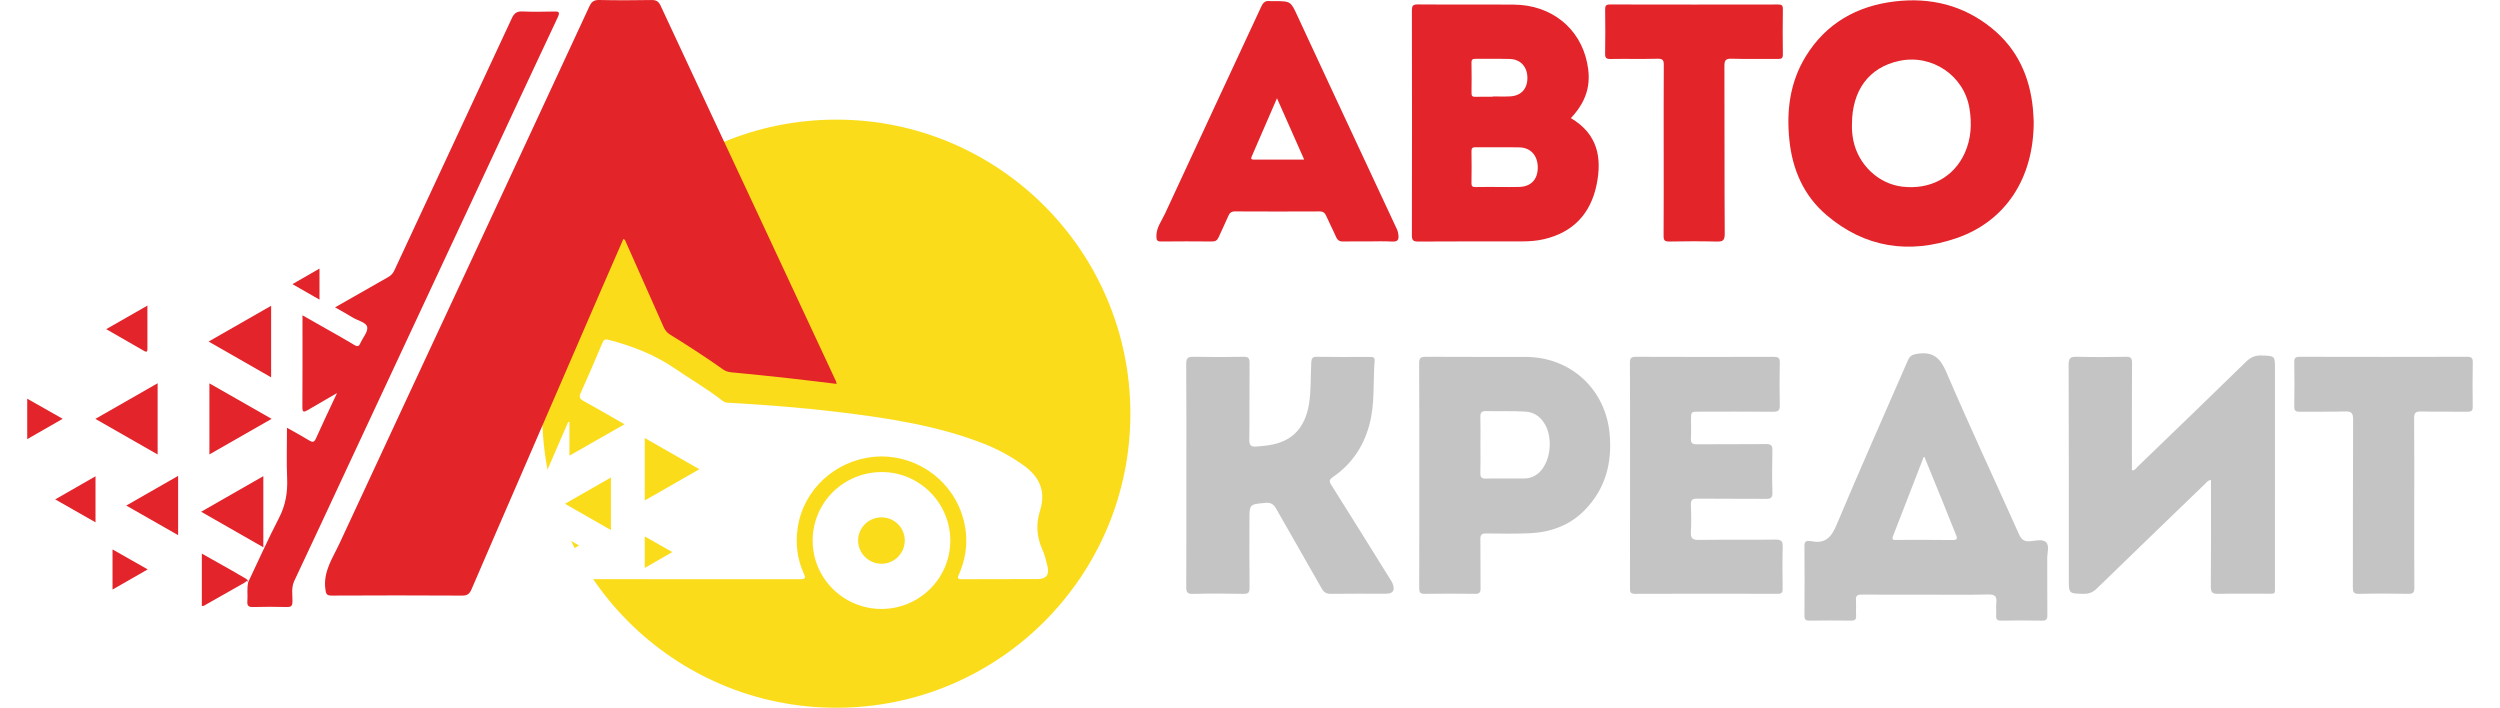
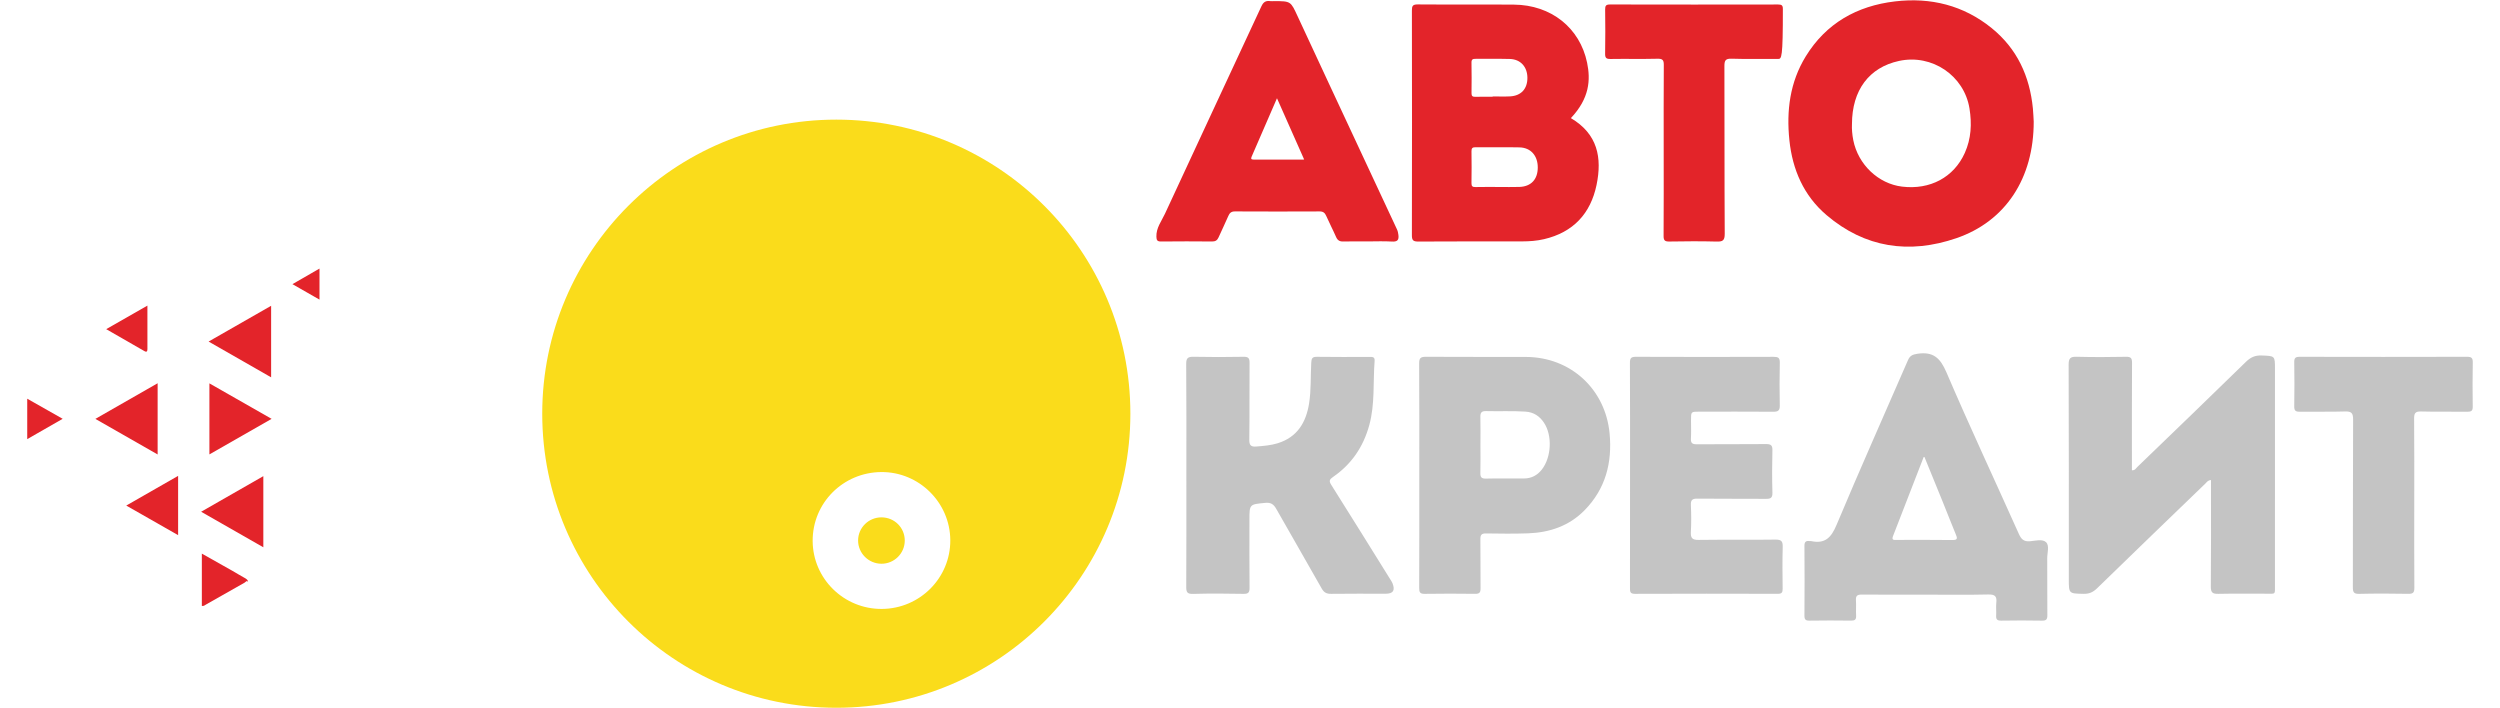
<svg xmlns="http://www.w3.org/2000/svg" width="438" height="124" viewBox="0 0 438 124" fill="none">
  <circle cx="146.521" cy="72.479" r="51.521" fill="#FADC1B" />
  <g clip-path="url(#clip0_215_96)">
    <path d="M356.307 21.313C356.315 31.226 351.384 38.778 342.745 41.734C334.488 44.56 326.747 43.423 320.014 37.69C316.001 34.272 314.036 29.719 313.5 24.551C312.963 19.379 313.594 14.396 316.368 9.876C319.929 4.078 325.333 1.033 332.007 0.245C338.248 -0.49 344.004 0.923 348.944 4.926C353.418 8.553 355.609 13.373 356.162 18.994C356.244 19.85 356.27 20.709 356.307 21.313ZM324.464 21.768C324.423 22.567 324.499 23.565 324.695 24.563C325.542 28.822 329.073 32.193 333.246 32.697C338.148 33.29 342.313 31.067 344.23 26.801C345.357 24.3 345.485 21.685 345.055 19.012C344.124 13.241 338.487 9.425 332.711 10.675C327.484 11.803 324.464 15.786 324.464 21.768Z" fill="#E3242A" />
    <path d="M275.219 20.694C279.92 23.477 280.706 27.631 279.714 32.406C278.673 37.414 275.64 40.707 270.508 41.904C269.258 42.196 267.974 42.29 266.691 42.292C260.617 42.301 254.543 42.277 248.469 42.319C247.551 42.326 247.361 42.052 247.363 41.196C247.392 28.081 247.39 14.967 247.365 1.853C247.363 1.071 247.482 0.768 248.385 0.775C254.006 0.822 259.627 0.763 265.248 0.81C271.736 0.862 276.788 4.861 278.061 10.986C278.69 14.014 278.484 17.222 275.219 20.694ZM262.584 32.758C263.788 32.758 264.995 32.791 266.199 32.751C268.239 32.682 269.404 31.437 269.417 29.376C269.431 27.285 268.197 25.861 266.201 25.821C263.641 25.767 261.08 25.819 258.515 25.796C257.979 25.792 257.797 25.951 257.805 26.491C257.832 28.358 257.834 30.221 257.803 32.087C257.793 32.639 257.985 32.783 258.513 32.771C259.87 32.74 261.227 32.76 262.584 32.758ZM261.513 16.952C261.513 16.934 261.513 16.914 261.513 16.896C262.525 16.896 263.541 16.939 264.551 16.887C266.497 16.789 267.609 15.571 267.601 13.629C267.593 11.711 266.401 10.383 264.526 10.331C262.533 10.275 260.539 10.329 258.546 10.307C258.05 10.302 257.793 10.383 257.805 10.964C257.84 12.752 257.83 14.539 257.81 16.329C257.803 16.822 257.989 16.975 258.469 16.961C259.481 16.934 260.495 16.952 261.513 16.952Z" fill="#E3242A" />
    <path d="M239.651 42.297C238.217 42.297 236.781 42.268 235.35 42.31C234.685 42.331 234.326 42.093 234.067 41.489C233.532 40.261 232.9 39.074 232.363 37.847C232.125 37.302 231.841 37.04 231.198 37.042C226.257 37.064 221.313 37.067 216.37 37.04C215.723 37.035 215.431 37.304 215.198 37.845C214.654 39.108 214.05 40.346 213.487 41.602C213.264 42.095 212.946 42.315 212.365 42.308C209.384 42.279 206.401 42.277 203.421 42.31C202.753 42.317 202.62 42.084 202.6 41.474C202.55 39.917 203.505 38.736 204.101 37.448C209.704 25.318 215.378 13.223 220.999 1.102C221.342 0.36 221.764 0.088 222.529 0.194C222.752 0.225 222.982 0.198 223.209 0.198C226.165 0.198 226.124 0.216 227.338 2.84C230.968 10.677 234.63 18.5 238.28 26.328C240.437 30.948 242.593 35.568 244.752 40.189C244.895 40.496 244.954 40.81 244.999 41.149C245.123 42.075 244.805 42.382 243.84 42.319C242.446 42.23 241.047 42.297 239.651 42.297ZM223.727 17.213C222.186 20.768 220.748 24.096 219.297 27.42C219.128 27.808 219.197 27.958 219.636 27.958C222.546 27.952 225.453 27.956 228.493 27.956C226.893 24.343 225.359 20.891 223.727 17.213Z" fill="#E3242A" />
    <path d="M387.365 84.104C386.812 84.142 386.641 84.468 386.412 84.69C380.063 90.813 373.706 96.933 367.387 103.088C366.685 103.772 365.995 104.064 365.018 104.041C362.46 103.981 362.455 104.021 362.455 101.439C362.455 88.924 362.474 76.407 362.425 63.891C362.421 62.714 362.764 62.476 363.869 62.505C366.734 62.584 369.603 62.566 372.469 62.51C373.326 62.494 373.536 62.736 373.532 63.571C373.495 69.586 373.512 75.602 373.512 81.617C373.512 81.87 373.512 82.122 373.512 82.388C374.048 82.438 374.22 82.043 374.467 81.805C380.816 75.682 387.175 69.564 393.484 63.398C394.3 62.6 395.09 62.236 396.242 62.281C398.572 62.371 398.575 62.308 398.575 64.663C398.575 77.29 398.577 89.92 398.572 102.547C398.572 104.243 398.732 104.008 397.04 104.017C394.249 104.028 391.456 103.978 388.667 104.041C387.669 104.064 387.324 103.844 387.337 102.772C387.394 96.981 387.363 91.19 387.363 85.398C387.365 84.99 387.365 84.58 387.365 84.104Z" fill="#C4C4C4" />
    <path d="M337.385 104.185C333.652 104.185 329.918 104.205 326.184 104.169C325.399 104.162 325.109 104.382 325.162 105.176C325.225 106.069 325.135 106.971 325.191 107.863C325.233 108.577 324.946 108.742 324.274 108.733C321.861 108.7 319.447 108.698 317.033 108.736C316.34 108.747 316.134 108.549 316.138 107.854C316.17 103.783 316.17 99.71 316.138 95.64C316.132 94.917 316.405 94.707 317.06 94.794C317.135 94.803 317.215 94.781 317.286 94.796C319.739 95.33 320.83 94.193 321.763 91.966C325.815 82.299 330.095 72.726 334.272 63.111C334.602 62.349 335.037 62.113 335.918 61.981C338.675 61.563 339.919 62.685 341.003 65.206C345.073 74.702 349.46 84.066 353.683 93.5C354.101 94.437 354.536 94.922 355.65 94.828C356.605 94.745 357.862 94.388 358.48 95.005C359.096 95.619 358.667 96.853 358.674 97.811C358.698 101.135 358.665 104.458 358.696 107.782C358.704 108.502 358.51 108.754 357.749 108.738C355.374 108.691 352.997 108.698 350.621 108.736C349.923 108.747 349.682 108.525 349.727 107.843C349.776 107.098 349.672 106.343 349.753 105.605C349.874 104.515 349.564 104.124 348.358 104.153C344.704 104.241 341.043 104.185 337.385 104.185ZM337.096 79.897C335.231 84.708 333.443 89.321 331.652 93.933C331.344 94.729 331.93 94.59 332.354 94.592C335.592 94.597 338.832 94.565 342.072 94.612C343.039 94.626 342.918 94.253 342.657 93.621C341.862 91.692 341.105 89.75 340.323 87.816C339.279 85.239 338.224 82.665 337.096 79.897Z" fill="#C4C4C4" />
    <path d="M207.85 83.275C207.85 76.772 207.877 70.272 207.823 63.77C207.813 62.703 208.15 62.487 209.146 62.508C212.049 62.571 214.956 62.564 217.86 62.51C218.721 62.494 218.933 62.754 218.923 63.582C218.884 68.066 218.941 72.549 218.878 77.032C218.861 78.076 219.208 78.309 220.161 78.228C221.402 78.123 222.644 78.028 223.834 77.663C227.284 76.6 228.818 74.023 229.35 70.694C229.728 68.328 229.597 65.928 229.732 63.546C229.773 62.808 229.893 62.501 230.724 62.514C233.778 62.562 236.834 62.537 239.888 62.53C240.401 62.53 240.894 62.474 240.833 63.241C240.539 66.989 240.913 70.777 239.899 74.48C238.858 78.28 236.795 81.33 233.539 83.568C232.923 83.992 232.807 84.263 233.231 84.939C236.706 90.443 240.133 95.974 243.573 101.498C243.712 101.72 243.867 101.938 243.963 102.177C244.465 103.46 244.085 104.023 242.733 104.023C239.566 104.023 236.396 103.996 233.227 104.041C232.413 104.052 231.964 103.821 231.552 103.09C228.932 98.432 226.231 93.816 223.603 89.16C223.142 88.339 222.656 88.009 221.673 88.103C218.906 88.368 218.902 88.321 218.902 91.089C218.902 95.05 218.88 99.01 218.921 102.969C218.929 103.795 218.719 104.059 217.853 104.044C214.913 103.99 211.967 103.965 209.027 104.052C207.948 104.084 207.823 103.692 207.83 102.779C207.868 96.276 207.85 89.774 207.85 83.275Z" fill="#C4C4C4" />
    <path d="M248.659 83.277C248.659 76.741 248.68 70.205 248.635 63.669C248.629 62.718 248.91 62.503 249.835 62.51C255.678 62.553 261.523 62.512 267.369 62.537C275.193 62.568 281.269 68.189 282 75.927C282.485 81.067 281.296 85.641 277.611 89.4C274.926 92.138 271.508 93.302 267.73 93.439C265.282 93.526 262.827 93.5 260.377 93.459C259.583 93.446 259.35 93.681 259.363 94.466C259.405 97.342 259.357 100.217 259.393 103.092C259.403 103.83 259.171 104.048 258.434 104.039C255.492 104.003 252.55 103.994 249.61 104.043C248.757 104.059 248.641 103.725 248.643 102.998C248.668 96.422 248.659 89.848 248.659 83.277ZM259.373 78.001C259.373 79.605 259.405 81.211 259.361 82.812C259.338 83.555 259.501 83.873 260.34 83.851C262.562 83.795 264.784 83.837 267.008 83.829C268.295 83.822 269.325 83.283 270.117 82.281C271.81 80.137 272.008 76.303 270.498 74.047C269.737 72.91 268.705 72.208 267.25 72.114C264.953 71.964 262.658 72.085 260.36 72.022C259.534 71.999 259.34 72.331 259.361 73.081C259.405 74.718 259.373 76.362 259.373 78.001Z" fill="#C4C4C4" />
    <path d="M285.582 83.301C285.582 76.727 285.596 70.153 285.564 63.582C285.559 62.763 285.749 62.507 286.616 62.512C294.649 62.545 302.684 62.543 310.714 62.516C311.518 62.514 311.844 62.66 311.822 63.548C311.759 66.049 311.771 68.552 311.818 71.055C311.834 71.898 311.538 72.145 310.708 72.138C306.372 72.105 302.035 72.123 297.697 72.123C296.265 72.123 296.265 72.123 296.265 73.592C296.265 74.675 296.314 75.761 296.251 76.839C296.202 77.642 296.508 77.844 297.279 77.837C301.315 77.804 305.35 77.847 309.386 77.802C310.267 77.793 310.549 78.012 310.526 78.914C310.463 81.377 310.457 83.844 310.528 86.309C310.557 87.251 310.208 87.406 309.365 87.399C305.369 87.361 301.37 87.41 297.373 87.361C296.465 87.349 296.21 87.619 296.244 88.496C296.314 90.061 296.328 91.636 296.24 93.199C296.181 94.253 296.473 94.608 297.595 94.592C302.08 94.529 306.57 94.605 311.057 94.538C312.142 94.522 312.356 94.874 312.33 95.855C312.263 98.281 312.287 100.71 312.32 103.137C312.33 103.803 312.165 104.039 311.447 104.036C303.11 104.012 294.777 104.007 286.443 104.041C285.586 104.043 285.57 103.648 285.572 103.023C285.586 96.447 285.582 89.875 285.582 83.301Z" fill="#C4C4C4" />
    <path d="M422.977 88.173C422.977 93.105 422.956 98.039 422.995 102.971C423.001 103.808 422.779 104.055 421.922 104.039C419.055 103.985 416.187 103.976 413.32 104.044C412.361 104.066 412.218 103.711 412.22 102.884C412.247 93.094 412.216 83.304 412.265 73.511C412.269 72.376 411.986 72.049 410.831 72.089C408.193 72.179 405.549 72.096 402.909 72.132C402.17 72.143 401.939 71.93 401.952 71.183C401.997 68.606 401.994 66.027 401.952 63.447C401.941 62.705 402.174 62.512 402.904 62.512C412.679 62.535 422.45 62.537 432.223 62.51C433.021 62.508 433.243 62.725 433.229 63.51C433.18 66.087 433.188 68.666 433.223 71.246C433.233 71.939 433.007 72.139 432.321 72.132C429.604 72.098 426.886 72.172 424.17 72.091C423.109 72.06 422.946 72.444 422.954 73.374C422.999 78.309 422.977 83.241 422.977 88.173Z" fill="#C4C4C4" />
-     <path d="M291.479 26.319C291.479 21.351 291.461 16.383 291.497 11.417C291.503 10.581 291.344 10.267 290.41 10.291C287.659 10.361 284.905 10.289 282.153 10.334C281.404 10.345 281.206 10.13 281.218 9.401C281.263 6.824 281.257 4.247 281.222 1.67C281.212 0.992 281.382 0.781 282.096 0.784C291.901 0.808 301.705 0.804 311.512 0.788C312.127 0.788 312.367 0.918 312.357 1.58C312.32 4.231 312.32 6.884 312.357 9.535C312.367 10.195 312.133 10.334 311.521 10.327C308.805 10.298 306.087 10.377 303.374 10.284C302.27 10.246 302.115 10.639 302.117 11.599C302.15 21.385 302.111 31.17 302.172 40.956C302.178 42.147 301.817 42.353 300.729 42.322C297.979 42.246 295.225 42.268 292.47 42.315C291.689 42.328 291.456 42.131 291.461 41.333C291.497 36.329 291.479 31.323 291.479 26.319Z" fill="#E32429" />
-     <path d="M146.583 67.26C143.639 66.908 140.808 66.549 137.971 66.238C134.713 65.879 131.452 65.547 128.191 65.237C127.645 65.186 127.163 65.064 126.721 64.751C123.689 62.602 120.571 60.583 117.41 58.63C116.867 58.296 116.527 57.881 116.275 57.309C114.102 52.374 111.905 47.451 109.709 42.526C109.607 42.299 109.582 42.001 109.21 41.871C107.94 44.785 106.658 47.7 105.393 50.623C100.44 62.055 95.493 73.487 90.543 84.918C87.9 91.021 85.237 97.115 82.619 103.227C82.284 104.01 81.913 104.355 80.984 104.349C73.362 104.304 65.74 104.306 58.12 104.346C57.196 104.351 57.12 104.037 57.008 103.227C56.585 100.128 58.322 97.719 59.508 95.157C67.398 78.143 75.339 61.151 83.258 44.147C89.936 29.809 96.613 15.47 103.26 1.118C103.638 0.304 104.05 -0.019 104.989 0.001C108.044 0.07 111.101 0.059 114.158 0.005C115.003 -0.01 115.401 0.27 115.75 1.019C121.45 13.268 127.183 25.502 132.903 37.742C137.425 47.415 141.936 57.096 146.451 66.772C146.492 66.875 146.508 66.987 146.583 67.26Z" fill="#E32429" />
+     <path d="M291.479 26.319C291.479 21.351 291.461 16.383 291.497 11.417C291.503 10.581 291.344 10.267 290.41 10.291C287.659 10.361 284.905 10.289 282.153 10.334C281.404 10.345 281.206 10.13 281.218 9.401C281.263 6.824 281.257 4.247 281.222 1.67C281.212 0.992 281.382 0.781 282.096 0.784C291.901 0.808 301.705 0.804 311.512 0.788C312.127 0.788 312.367 0.918 312.357 1.58C312.367 10.195 312.133 10.334 311.521 10.327C308.805 10.298 306.087 10.377 303.374 10.284C302.27 10.246 302.115 10.639 302.117 11.599C302.15 21.385 302.111 31.17 302.172 40.956C302.178 42.147 301.817 42.353 300.729 42.322C297.979 42.246 295.225 42.268 292.47 42.315C291.689 42.328 291.456 42.131 291.461 41.333C291.497 36.329 291.479 31.323 291.479 26.319Z" fill="#E32429" />
    <g filter="url(#filter0_d_215_96)">
-       <path d="M43.481 100.002C45.27 96.243 46.964 92.437 48.882 88.743C50.044 86.507 50.408 84.239 50.306 81.772C50.186 78.903 50.279 76.026 50.279 72.946C51.654 73.724 52.922 74.404 54.147 75.153C54.74 75.514 55.03 75.543 55.352 74.817C56.495 72.249 57.716 69.714 59.049 66.861C57.113 67.985 55.474 68.927 53.846 69.885C53.221 70.25 52.974 70.223 52.978 69.382C53.01 64.078 52.994 58.773 52.994 53.24C54.548 54.122 55.988 54.936 57.423 55.754C58.986 56.645 60.562 57.513 62.095 58.448C62.681 58.807 62.917 58.636 63.153 58.098C63.571 57.143 64.511 56.097 64.33 55.288C64.144 54.453 62.677 54.18 61.792 53.626C60.818 53.018 59.801 52.478 58.701 51.849C61.855 50.051 64.905 48.299 67.969 46.57C68.476 46.283 68.829 45.937 69.081 45.395C75.942 30.65 82.828 15.919 89.685 1.172C90.083 0.313 90.566 -0.044 91.551 0.005C93.358 0.093 95.172 0.059 96.981 0.019C97.848 -0.001 98.192 0.026 97.706 1.055C93.48 10.004 89.316 18.982 85.126 27.947C77.111 45.108 69.092 62.266 61.076 79.426C57.91 86.201 54.767 92.986 51.57 99.746C50.999 100.951 51.253 102.166 51.242 103.373C51.233 104.176 50.99 104.371 50.216 104.351C48.255 104.299 46.291 104.295 44.333 104.351C43.515 104.373 43.275 104.093 43.339 103.328C43.432 102.216 43.219 101.09 43.497 99.984L43.481 100.002Z" fill="#E3242A" />
-     </g>
+       </g>
    <g filter="url(#filter1_d_215_96)">
-       <path d="M87.652 99.374C91.624 90.205 95.589 81.056 99.554 71.905C99.624 71.916 99.695 71.93 99.765 71.941C99.765 73.841 99.765 75.738 99.765 77.835C103.048 75.96 106.16 74.186 109.414 72.329C106.943 70.916 104.615 69.546 102.244 68.254C101.538 67.868 101.413 67.554 101.751 66.809C103.055 63.929 104.296 61.02 105.526 58.107C105.77 57.526 105.983 57.369 106.665 57.546C110.766 58.621 114.656 60.117 118.175 62.523C120.989 64.448 123.956 66.155 126.646 68.263C126.934 68.487 127.248 68.539 127.593 68.559C133.99 68.924 140.378 69.4 146.738 70.172C155.443 71.228 164.107 72.511 172.336 75.727C174.829 76.701 177.154 77.977 179.335 79.533C182.166 81.554 183.282 84.111 182.204 87.507C181.477 89.794 181.613 92.044 182.614 94.265C183.04 95.209 183.284 96.24 183.529 97.25C183.873 98.681 183.296 99.443 181.828 99.452C177.376 99.477 172.924 99.445 168.472 99.477C167.589 99.484 167.795 99.123 168.017 98.614C169.541 95.11 169.718 91.535 168.466 87.926C166.238 81.5 159.822 77.394 153.081 78.04C146.31 78.688 140.765 83.804 139.764 90.402C139.343 93.183 139.651 95.906 140.826 98.499C141.093 99.091 141.252 99.481 140.264 99.481C122.833 99.457 105.403 99.463 87.972 99.459C87.904 99.459 87.838 99.425 87.652 99.374ZM112.962 85.683C116.221 83.82 119.325 82.043 122.534 80.206C119.289 78.353 116.184 76.582 112.962 74.742C112.962 78.459 112.962 81.991 112.962 85.683ZM107.038 90.869C107.038 87.745 107.038 84.766 107.038 81.655C104.332 83.205 101.733 84.692 98.988 86.262C101.742 87.837 104.348 89.328 107.038 90.869ZM94.582 89.642C94.582 92.338 94.582 94.868 94.582 97.496C96.912 96.164 99.135 94.892 101.45 93.569C99.133 92.246 96.905 90.972 94.582 89.642ZM112.96 97.505C114.64 96.537 116.182 95.648 117.79 94.72C116.15 93.789 114.611 92.914 112.96 91.977C112.96 93.876 112.96 95.608 112.96 97.505Z" fill="white" />
-     </g>
+       </g>
    <g filter="url(#filter2_d_215_96)">
      <path d="M166.492 92.65C166.524 99.253 161.162 104.638 154.511 104.685C147.865 104.732 142.426 99.407 142.378 92.809C142.331 86.138 147.684 80.753 154.407 80.704C161.01 80.657 166.463 86.047 166.492 92.65ZM158.515 92.717C158.521 90.458 156.726 88.657 154.45 88.641C152.199 88.626 150.345 90.447 150.338 92.681C150.331 94.917 152.163 96.754 154.414 96.767C156.662 96.783 158.508 94.96 158.515 92.717Z" fill="white" />
    </g>
    <g filter="url(#filter3_d_215_96)">
      <path d="M47.584 71.383C43.922 73.475 40.351 75.516 36.688 77.611C36.688 73.453 36.688 69.402 36.688 65.165C40.335 67.249 43.915 69.29 47.584 71.383Z" fill="#E3242A" />
    </g>
    <g filter="url(#filter4_d_215_96)">
      <path d="M47.501 64.107C43.835 62.01 40.28 59.975 36.548 57.84C40.277 55.707 43.835 53.673 47.501 51.574C47.501 55.81 47.501 59.897 47.501 64.107Z" fill="#E3242A" />
    </g>
    <g filter="url(#filter5_d_215_96)">
      <path d="M46.136 93.885C42.508 91.811 38.973 89.792 35.239 87.659C38.926 85.549 42.472 83.519 46.136 81.422C46.136 85.603 46.136 89.644 46.136 93.885Z" fill="#E3242A" />
    </g>
    <g filter="url(#filter6_d_215_96)">
      <path d="M27.617 65.145C27.617 69.375 27.617 73.421 27.617 77.622C23.96 75.532 20.402 73.5 16.709 71.389C20.357 69.301 23.917 67.262 27.617 65.145Z" fill="#E3242A" />
    </g>
    <g filter="url(#filter7_d_215_96)">
      <path d="M22.119 86.574C25.235 84.791 28.179 83.104 31.206 81.373C31.206 84.84 31.206 88.213 31.206 91.759C28.19 90.037 25.244 88.357 22.119 86.574Z" fill="#E3242A" />
    </g>
    <g filter="url(#filter8_d_215_96)">
      <path d="M43.496 99.983C43.229 99.602 43.034 99.979 42.862 100.075C40.611 101.338 38.372 102.619 36.128 103.893C35.908 104.018 35.711 104.22 35.362 104.162C35.362 101.161 35.362 98.158 35.362 94.993C37.19 96.022 38.963 97.016 40.733 98.019C41.449 98.425 42.144 98.867 42.869 99.257C43.193 99.432 43.451 99.611 43.478 100.001C43.48 100.001 43.496 99.983 43.496 99.983Z" fill="#E3242A" />
    </g>
    <g filter="url(#filter9_d_215_96)">
-       <path d="M16.734 89.512C14.377 88.17 12.083 86.865 9.674 85.492C12.038 84.138 14.325 82.826 16.734 81.444C16.734 84.153 16.734 86.757 16.734 89.512Z" fill="#E3242A" />
-     </g>
+       </g>
    <g filter="url(#filter10_d_215_96)">
      <path d="M18.606 55.667C21.054 54.27 23.35 52.955 25.826 51.542C25.826 54.189 25.821 56.663 25.828 59.137C25.83 59.873 25.436 59.59 25.121 59.41C22.981 58.188 20.846 56.954 18.606 55.667Z" fill="#E3242A" />
    </g>
    <g filter="url(#filter11_d_215_96)">
      <path d="M4.771 74.935C4.771 72.501 4.771 70.265 4.771 67.852C6.854 69.034 8.851 70.167 10.98 71.376C8.89 72.576 6.904 73.713 4.771 74.935Z" fill="#E3242A" />
    </g>
    <g filter="url(#filter12_d_215_96)">
-       <path d="M19.714 101.291C19.714 98.894 19.714 96.671 19.714 94.258C21.763 95.422 23.722 96.534 25.878 97.759C23.765 98.97 21.795 100.098 19.714 101.291Z" fill="#E3242A" />
-     </g>
+       </g>
    <g filter="url(#filter13_d_215_96)">
      <path d="M55.976 50.495C54.375 49.58 52.892 48.732 51.236 47.783C52.84 46.859 54.348 45.989 55.976 45.052C55.976 46.92 55.976 48.611 55.976 50.495Z" fill="#E3242A" />
    </g>
  </g>
  <defs>
    <filter id="filter0_d_215_96" x="39.329" y="-1.999" width="62.599" height="112.352" filterUnits="userSpaceOnUse" color-interpolation-filters="sRGB">
      <feFlood flood-opacity="0" result="BackgroundImageFix" />
      <feColorMatrix in="SourceAlpha" type="matrix" values="0 0 0 0 0 0 0 0 0 0 0 0 0 0 0 0 0 0 127 0" result="hardAlpha" />
      <feOffset dy="2" />
      <feGaussianBlur stdDeviation="2" />
      <feComposite in2="hardAlpha" operator="out" />
      <feColorMatrix type="matrix" values="0 0 0 0 0 0 0 0 0 0 0 0 0 0 0 0 0 0 0.25 0" />
      <feBlend mode="normal" in2="BackgroundImageFix" result="effect1_dropShadow_215_96" />
      <feBlend mode="normal" in="SourceGraphic" in2="effect1_dropShadow_215_96" result="shape" />
    </filter>
    <filter id="filter1_d_215_96" x="83.652" y="55.477" width="103.973" height="50.004" filterUnits="userSpaceOnUse" color-interpolation-filters="sRGB">
      <feFlood flood-opacity="0" result="BackgroundImageFix" />
      <feColorMatrix in="SourceAlpha" type="matrix" values="0 0 0 0 0 0 0 0 0 0 0 0 0 0 0 0 0 0 127 0" result="hardAlpha" />
      <feOffset dy="2" />
      <feGaussianBlur stdDeviation="2" />
      <feComposite in2="hardAlpha" operator="out" />
      <feColorMatrix type="matrix" values="0 0 0 0 0 0 0 0 0 0 0 0 0 0 0 0 0 0 0.25 0" />
      <feBlend mode="normal" in2="BackgroundImageFix" result="effect1_dropShadow_215_96" />
      <feBlend mode="normal" in="SourceGraphic" in2="effect1_dropShadow_215_96" result="shape" />
    </filter>
    <filter id="filter2_d_215_96" x="138.378" y="78.704" width="32.114" height="31.981" filterUnits="userSpaceOnUse" color-interpolation-filters="sRGB">
      <feFlood flood-opacity="0" result="BackgroundImageFix" />
      <feColorMatrix in="SourceAlpha" type="matrix" values="0 0 0 0 0 0 0 0 0 0 0 0 0 0 0 0 0 0 127 0" result="hardAlpha" />
      <feOffset dy="2" />
      <feGaussianBlur stdDeviation="2" />
      <feComposite in2="hardAlpha" operator="out" />
      <feColorMatrix type="matrix" values="0 0 0 0 0 0 0 0 0 0 0 0 0 0 0 0 0 0 0.25 0" />
      <feBlend mode="normal" in2="BackgroundImageFix" result="effect1_dropShadow_215_96" />
      <feBlend mode="normal" in="SourceGraphic" in2="effect1_dropShadow_215_96" result="shape" />
    </filter>
    <filter id="filter3_d_215_96" x="32.688" y="63.166" width="18.896" height="20.446" filterUnits="userSpaceOnUse" color-interpolation-filters="sRGB">
      <feFlood flood-opacity="0" result="BackgroundImageFix" />
      <feColorMatrix in="SourceAlpha" type="matrix" values="0 0 0 0 0 0 0 0 0 0 0 0 0 0 0 0 0 0 127 0" result="hardAlpha" />
      <feOffset dy="2" />
      <feGaussianBlur stdDeviation="2" />
      <feComposite in2="hardAlpha" operator="out" />
      <feColorMatrix type="matrix" values="0 0 0 0 0 0 0 0 0 0 0 0 0 0 0 0 0 0 0.25 0" />
      <feBlend mode="normal" in2="BackgroundImageFix" result="effect1_dropShadow_215_96" />
      <feBlend mode="normal" in="SourceGraphic" in2="effect1_dropShadow_215_96" result="shape" />
    </filter>
    <filter id="filter4_d_215_96" x="32.548" y="49.574" width="18.953" height="20.533" filterUnits="userSpaceOnUse" color-interpolation-filters="sRGB">
      <feFlood flood-opacity="0" result="BackgroundImageFix" />
      <feColorMatrix in="SourceAlpha" type="matrix" values="0 0 0 0 0 0 0 0 0 0 0 0 0 0 0 0 0 0 127 0" result="hardAlpha" />
      <feOffset dy="2" />
      <feGaussianBlur stdDeviation="2" />
      <feComposite in2="hardAlpha" operator="out" />
      <feColorMatrix type="matrix" values="0 0 0 0 0 0 0 0 0 0 0 0 0 0 0 0 0 0 0.25 0" />
      <feBlend mode="normal" in2="BackgroundImageFix" result="effect1_dropShadow_215_96" />
      <feBlend mode="normal" in="SourceGraphic" in2="effect1_dropShadow_215_96" result="shape" />
    </filter>
    <filter id="filter5_d_215_96" x="31.239" y="79.422" width="18.896" height="20.463" filterUnits="userSpaceOnUse" color-interpolation-filters="sRGB">
      <feFlood flood-opacity="0" result="BackgroundImageFix" />
      <feColorMatrix in="SourceAlpha" type="matrix" values="0 0 0 0 0 0 0 0 0 0 0 0 0 0 0 0 0 0 127 0" result="hardAlpha" />
      <feOffset dy="2" />
      <feGaussianBlur stdDeviation="2" />
      <feComposite in2="hardAlpha" operator="out" />
      <feColorMatrix type="matrix" values="0 0 0 0 0 0 0 0 0 0 0 0 0 0 0 0 0 0 0.25 0" />
      <feBlend mode="normal" in2="BackgroundImageFix" result="effect1_dropShadow_215_96" />
      <feBlend mode="normal" in="SourceGraphic" in2="effect1_dropShadow_215_96" result="shape" />
    </filter>
    <filter id="filter6_d_215_96" x="12.709" y="63.145" width="18.908" height="20.477" filterUnits="userSpaceOnUse" color-interpolation-filters="sRGB">
      <feFlood flood-opacity="0" result="BackgroundImageFix" />
      <feColorMatrix in="SourceAlpha" type="matrix" values="0 0 0 0 0 0 0 0 0 0 0 0 0 0 0 0 0 0 127 0" result="hardAlpha" />
      <feOffset dy="2" />
      <feGaussianBlur stdDeviation="2" />
      <feComposite in2="hardAlpha" operator="out" />
      <feColorMatrix type="matrix" values="0 0 0 0 0 0 0 0 0 0 0 0 0 0 0 0 0 0 0.25 0" />
      <feBlend mode="normal" in2="BackgroundImageFix" result="effect1_dropShadow_215_96" />
      <feBlend mode="normal" in="SourceGraphic" in2="effect1_dropShadow_215_96" result="shape" />
    </filter>
    <filter id="filter7_d_215_96" x="18.119" y="79.373" width="17.087" height="18.387" filterUnits="userSpaceOnUse" color-interpolation-filters="sRGB">
      <feFlood flood-opacity="0" result="BackgroundImageFix" />
      <feColorMatrix in="SourceAlpha" type="matrix" values="0 0 0 0 0 0 0 0 0 0 0 0 0 0 0 0 0 0 127 0" result="hardAlpha" />
      <feOffset dy="2" />
      <feGaussianBlur stdDeviation="2" />
      <feComposite in2="hardAlpha" operator="out" />
      <feColorMatrix type="matrix" values="0 0 0 0 0 0 0 0 0 0 0 0 0 0 0 0 0 0 0.25 0" />
      <feBlend mode="normal" in2="BackgroundImageFix" result="effect1_dropShadow_215_96" />
      <feBlend mode="normal" in="SourceGraphic" in2="effect1_dropShadow_215_96" result="shape" />
    </filter>
    <filter id="filter8_d_215_96" x="31.362" y="92.993" width="16.134" height="17.179" filterUnits="userSpaceOnUse" color-interpolation-filters="sRGB">
      <feFlood flood-opacity="0" result="BackgroundImageFix" />
      <feColorMatrix in="SourceAlpha" type="matrix" values="0 0 0 0 0 0 0 0 0 0 0 0 0 0 0 0 0 0 127 0" result="hardAlpha" />
      <feOffset dy="2" />
      <feGaussianBlur stdDeviation="2" />
      <feComposite in2="hardAlpha" operator="out" />
      <feColorMatrix type="matrix" values="0 0 0 0 0 0 0 0 0 0 0 0 0 0 0 0 0 0 0.25 0" />
      <feBlend mode="normal" in2="BackgroundImageFix" result="effect1_dropShadow_215_96" />
      <feBlend mode="normal" in="SourceGraphic" in2="effect1_dropShadow_215_96" result="shape" />
    </filter>
    <filter id="filter9_d_215_96" x="5.674" y="79.444" width="15.06" height="16.068" filterUnits="userSpaceOnUse" color-interpolation-filters="sRGB">
      <feFlood flood-opacity="0" result="BackgroundImageFix" />
      <feColorMatrix in="SourceAlpha" type="matrix" values="0 0 0 0 0 0 0 0 0 0 0 0 0 0 0 0 0 0 127 0" result="hardAlpha" />
      <feOffset dy="2" />
      <feGaussianBlur stdDeviation="2" />
      <feComposite in2="hardAlpha" operator="out" />
      <feColorMatrix type="matrix" values="0 0 0 0 0 0 0 0 0 0 0 0 0 0 0 0 0 0 0.25 0" />
      <feBlend mode="normal" in2="BackgroundImageFix" result="effect1_dropShadow_215_96" />
      <feBlend mode="normal" in="SourceGraphic" in2="effect1_dropShadow_215_96" result="shape" />
    </filter>
    <filter id="filter10_d_215_96" x="14.606" y="49.542" width="15.222" height="16.074" filterUnits="userSpaceOnUse" color-interpolation-filters="sRGB">
      <feFlood flood-opacity="0" result="BackgroundImageFix" />
      <feColorMatrix in="SourceAlpha" type="matrix" values="0 0 0 0 0 0 0 0 0 0 0 0 0 0 0 0 0 0 127 0" result="hardAlpha" />
      <feOffset dy="2" />
      <feGaussianBlur stdDeviation="2" />
      <feComposite in2="hardAlpha" operator="out" />
      <feColorMatrix type="matrix" values="0 0 0 0 0 0 0 0 0 0 0 0 0 0 0 0 0 0 0.25 0" />
      <feBlend mode="normal" in2="BackgroundImageFix" result="effect1_dropShadow_215_96" />
      <feBlend mode="normal" in="SourceGraphic" in2="effect1_dropShadow_215_96" result="shape" />
    </filter>
    <filter id="filter11_d_215_96" x="0.771" y="65.852" width="14.209" height="15.083" filterUnits="userSpaceOnUse" color-interpolation-filters="sRGB">
      <feFlood flood-opacity="0" result="BackgroundImageFix" />
      <feColorMatrix in="SourceAlpha" type="matrix" values="0 0 0 0 0 0 0 0 0 0 0 0 0 0 0 0 0 0 127 0" result="hardAlpha" />
      <feOffset dy="2" />
      <feGaussianBlur stdDeviation="2" />
      <feComposite in2="hardAlpha" operator="out" />
      <feColorMatrix type="matrix" values="0 0 0 0 0 0 0 0 0 0 0 0 0 0 0 0 0 0 0.25 0" />
      <feBlend mode="normal" in2="BackgroundImageFix" result="effect1_dropShadow_215_96" />
      <feBlend mode="normal" in="SourceGraphic" in2="effect1_dropShadow_215_96" result="shape" />
    </filter>
    <filter id="filter12_d_215_96" x="15.714" y="92.258" width="14.164" height="15.034" filterUnits="userSpaceOnUse" color-interpolation-filters="sRGB">
      <feFlood flood-opacity="0" result="BackgroundImageFix" />
      <feColorMatrix in="SourceAlpha" type="matrix" values="0 0 0 0 0 0 0 0 0 0 0 0 0 0 0 0 0 0 127 0" result="hardAlpha" />
      <feOffset dy="2" />
      <feGaussianBlur stdDeviation="2" />
      <feComposite in2="hardAlpha" operator="out" />
      <feColorMatrix type="matrix" values="0 0 0 0 0 0 0 0 0 0 0 0 0 0 0 0 0 0 0.25 0" />
      <feBlend mode="normal" in2="BackgroundImageFix" result="effect1_dropShadow_215_96" />
      <feBlend mode="normal" in="SourceGraphic" in2="effect1_dropShadow_215_96" result="shape" />
    </filter>
    <filter id="filter13_d_215_96" x="47.236" y="43.052" width="12.739" height="13.443" filterUnits="userSpaceOnUse" color-interpolation-filters="sRGB">
      <feFlood flood-opacity="0" result="BackgroundImageFix" />
      <feColorMatrix in="SourceAlpha" type="matrix" values="0 0 0 0 0 0 0 0 0 0 0 0 0 0 0 0 0 0 127 0" result="hardAlpha" />
      <feOffset dy="2" />
      <feGaussianBlur stdDeviation="2" />
      <feComposite in2="hardAlpha" operator="out" />
      <feColorMatrix type="matrix" values="0 0 0 0 0 0 0 0 0 0 0 0 0 0 0 0 0 0 0.25 0" />
      <feBlend mode="normal" in2="BackgroundImageFix" result="effect1_dropShadow_215_96" />
      <feBlend mode="normal" in="SourceGraphic" in2="effect1_dropShadow_215_96" result="shape" />
    </filter>
    <clipPath id="clip0_215_96">
      <rect width="436.62" height="117.014" fill="white" transform="translate(0.69)" />
    </clipPath>
  </defs>
</svg>